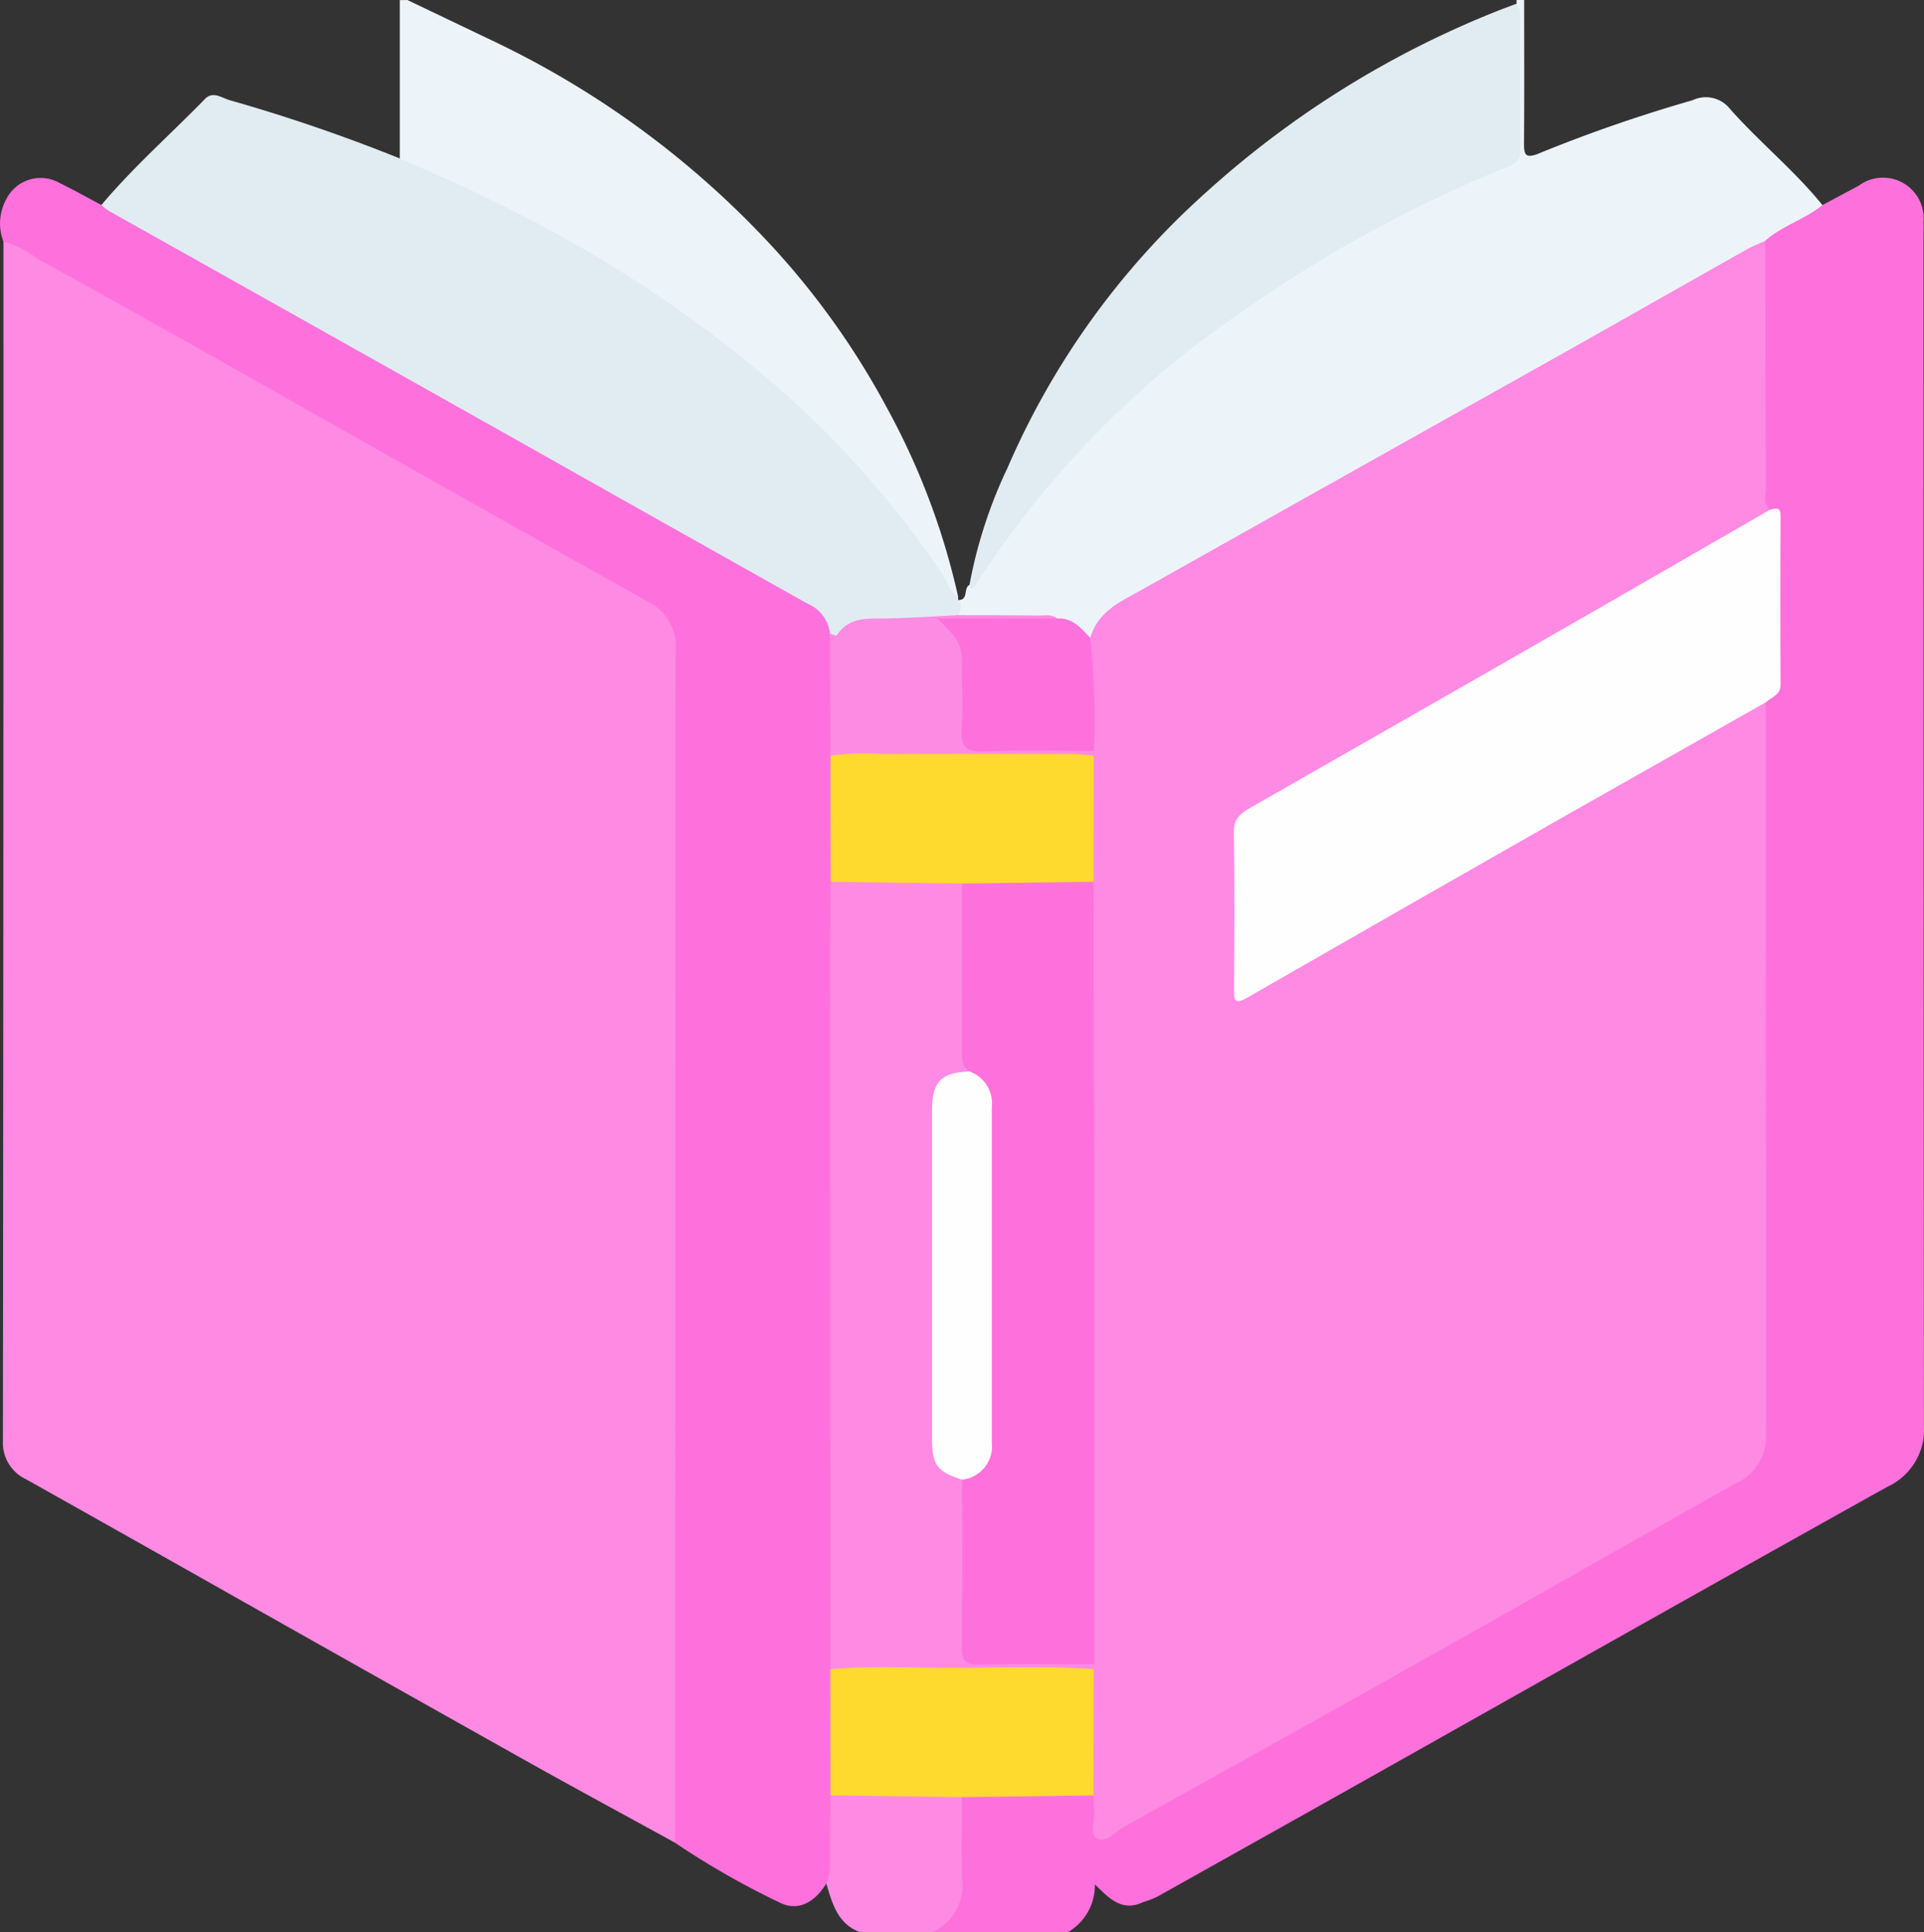
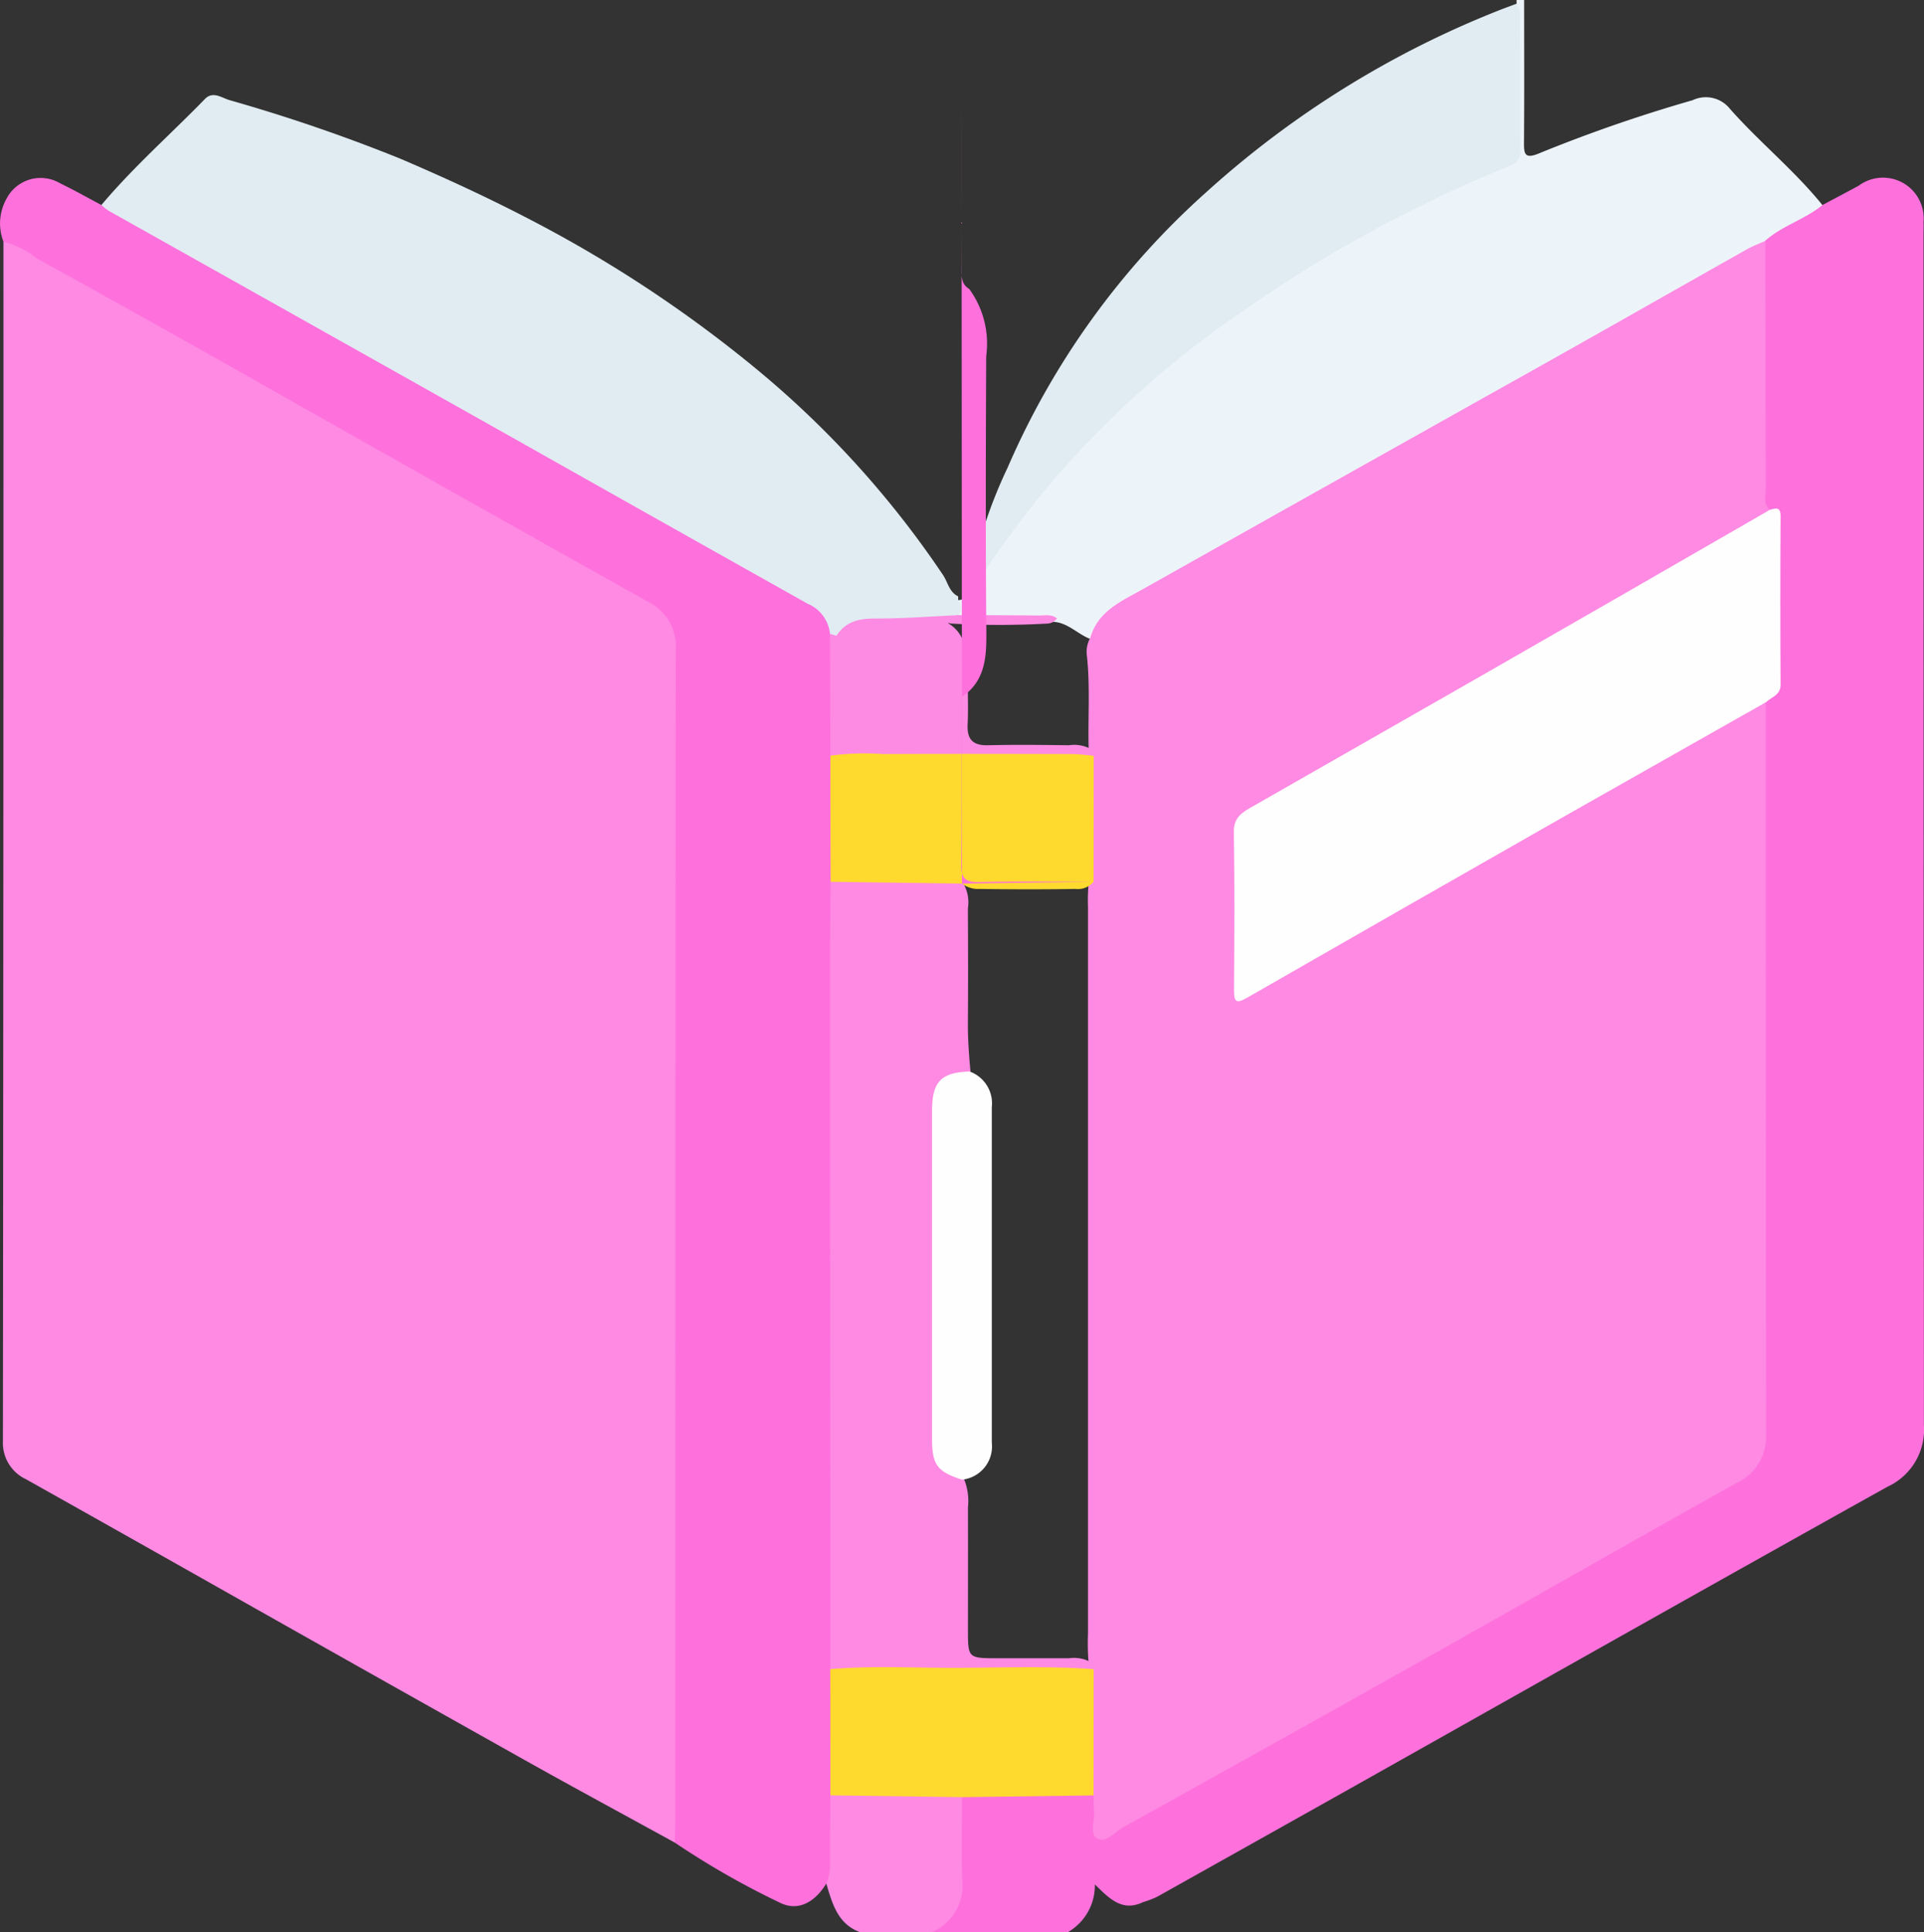
<svg xmlns="http://www.w3.org/2000/svg" width="82.02" height="82.36" viewBox="0 0 82.02 82.36">
  <rect x="0" y="0" width="82.02" height="82.36" fill="#333333" stroke="none" />
  <defs>
    <clipPath id="clip-path">
      <rect id="Rectangle_65" data-name="Rectangle 65" width="82.02" height="82.36" transform="translate(0 0)" fill="none" />
    </clipPath>
  </defs>
  <g id="Group_99" data-name="Group 99" transform="translate(0 0)">
    <g id="Group_99-2" data-name="Group 99" clip-path="url(#clip-path)">
      <path id="Path_184" data-name="Path 184" d="M64.652.158c0-.053,0-.105,0-.158h.322c0,2.007.01,4.014-.006,6.02-.005.536.01.79.684.5a63.656,63.656,0,0,1,6.5-2.247,1.314,1.314,0,0,1,1.6.372c1.255,1.419,2.743,2.618,3.941,4.1-.013.364-.323.449-.565.593-.612.364-1.247.687-1.842,1.082-4.135,2.3-8.248,4.648-12.378,6.962-4.6,2.576-9.172,5.189-13.788,7.729a7.268,7.268,0,0,0-2.645,2.122c-.555-.212-.974-.723-1.622-.73-1.27-.169-2.551.057-3.819-.125-.386-.191-.309-.49-.186-.8.454,0,.21-.511.479-.645a39.781,39.781,0,0,1,5.059-6.391,49.242,49.242,0,0,1,11.2-8.39,52.53,52.53,0,0,1,6.33-3.115,1.017,1.017,0,0,0,.706-1.1c0-1.925-.062-3.851.032-5.775" fill="#edf4f9" />
-       <path id="Path_185" data-name="Path 185" d="M17.366,0q1.8.861,3.6,1.721A39.011,39.011,0,0,1,32.9,10.484,33.5,33.5,0,0,1,37.8,17.366a30.555,30.555,0,0,1,3.042,8.051c-.4.07-.479-.272-.628-.5a40.285,40.285,0,0,0-8.035-8.993A57.473,57.473,0,0,0,17.793,7.3c-.288-.124-.628-.181-.75-.54q0-3.378,0-6.755Z" fill="#edf4f9" />
      <path id="Path_186" data-name="Path 186" d="M48.731,81.074c-.888.427-1.433-.143-2.057-.755a2.3,2.3,0,0,1-1.16,2.042H39.723c0-.055-.02-.132.01-.154,1.093-.78,1.093-1.922,1.047-3.091-.024-.611-.017-1.226.005-1.838a.956.956,0,0,1,.271-.8,3.565,3.565,0,0,1,1.645-.151,30.289,30.289,0,0,1,3.727.073c.447.165.4.563.417.922.047.806.044.805.829.518a.479.479,0,0,1,.232-.019c.3.348.083.583-.188.791a4.766,4.766,0,0,0-.585.411c-.319.329-.357.654.064.925.536.344,1.005.777,1.534,1.13" fill="#fe71dc" />
      <path id="Path_187" data-name="Path 187" d="M41.01,76.6c0,1.173-.033,2.347.009,3.518a2.156,2.156,0,0,1-1.3,2.24H36.668c-.964-.355-1.187-1.226-1.443-2.074a8.666,8.666,0,0,1,.154-3.784,1.3,1.3,0,0,1,.765-.185c1.356-.013,2.713-.019,4.069,0a.915.915,0,0,1,.8.281" fill="#fe8ae3" />
      <path id="Path_188" data-name="Path 188" d="M28.766,78.537c-2.133-1.172-4.275-2.328-6.4-3.519q-6.757-3.789-13.5-7.6Q4.986,65.226,1.1,63.046a1.708,1.708,0,0,1-.976-1.613Q.151,35.866.147,10.3c.376-.243.665.022.956.185q7.752,4.328,15.478,8.7c3.57,2.011,7.132,4.039,10.722,6.014a2.982,2.982,0,0,1,1.744,2.941q-.062,24.511-.032,49.023c0,.465.139.973-.249,1.376" fill="#fe8ae3" />
      <path id="Path_189" data-name="Path 189" d="M28.766,78.537c.007-.3.02-.589.02-.884q0-24.96.021-49.921a2.127,2.127,0,0,0-1.178-2.081q-4.02-2.251-8.036-4.512Q14.775,18.424,9.964,15.7c-2.794-1.572-5.588-3.145-8.4-4.686A3.8,3.8,0,0,0,.147,10.3,2.154,2.154,0,0,1,.29,8.449a1.633,1.633,0,0,1,2.269-.638c.6.289,1.177.617,1.764.927a7.245,7.245,0,0,1,2.29,1.125c4.449,2.475,8.88,4.982,13.319,7.475,4.626,2.6,9.239,5.22,13.876,7.8.87.484,1.806.917,1.8,2.143.045,1.639.032,3.276.011,4.914q.05,2.733,0,5.468c.043.454.023.909.023,1.364q0,15.495,0,30.99a9.551,9.551,0,0,1-.023,1.043c.038,1.519.014,3.038.012,4.556a1.224,1.224,0,0,1-.228.907c-.008.947-.021,1.894-.022,2.841a1.964,1.964,0,0,1-.157.922c-.514.835-1.235,1.187-1.982.81a35.028,35.028,0,0,1-4.477-2.559" fill="#fe71dc" />
      <path id="Path_190" data-name="Path 190" d="M35.384,27.018a1.562,1.562,0,0,0-.951-1.284q-6.3-3.535-12.588-7.083-8.6-4.836-17.211-9.666a2.425,2.425,0,0,1-.311-.247C5.683,7.12,7.272,5.725,8.742,4.214c.337-.346.718-.038,1.045.055a72.343,72.343,0,0,1,7.257,2.486c1.914.817,3.8,1.686,5.648,2.653a54.756,54.756,0,0,1,9.593,6.354,41.041,41.041,0,0,1,7.922,8.756c.2.3.258.721.639.9,0,.053,0,.106,0,.159a.53.53,0,0,1,0,.645,6.585,6.585,0,0,1-2.491.392c-.87.014-1.775-.155-2.513.527-.159.146-.351.088-.46-.122" fill="#e1ecf2" />
      <path id="Path_191" data-name="Path 191" d="M48.731,81.074A3.443,3.443,0,0,1,46.743,79.8c-.493-.488.183-1.01.678-1.251.337-.164.538-.31.5-.691.11-.349.434-.456.708-.612,6.308-3.589,12.648-7.121,18.967-10.691,2.005-1.132,4-2.287,6.027-3.378a2.5,2.5,0,0,0,1.434-2.514c-.035-9.805-.02-19.61-.017-29.414a3.127,3.127,0,0,1,.154-1.425,2.121,2.121,0,0,0,.478-1.487c-.006-2.118-.048-4.236.025-6.352.017-.483-.345-.021-.4-.228a1.235,1.235,0,0,1-.293-1.043q-.015-4.728,0-9.456a1.551,1.551,0,0,1,.243-.992c.726-.649,1.694-.91,2.441-1.524.518-.277,1.039-.55,1.555-.831A1.735,1.735,0,0,1,82,9.465c.01.187,0,.375,0,.563q0,25.36.016,50.721a2.677,2.677,0,0,1-1.555,2.622C72.869,67.6,65.3,71.879,57.724,76.14q-4.2,2.359-8.4,4.709a4.2,4.2,0,0,1-.592.225" fill="#fe71dc" />
      <path id="Path_192" data-name="Path 192" d="M64.652.158c.054.117.153.234.154.351.01,1.982,0,3.964.014,5.945,0,.474-.346.573-.653.7a56.778,56.778,0,0,0-11.291,6.188,40.456,40.456,0,0,0-8.634,7.927,45.05,45.05,0,0,0-2.713,3.755.761.761,0,0,1-.1.1l-.1-.194a20.1,20.1,0,0,1,1.627-5,33.6,33.6,0,0,1,8.45-11.723A41.065,41.065,0,0,1,63.832.468c.271-.108.547-.207.82-.31" fill="#e1ecf2" />
      <path id="Path_193" data-name="Path 193" d="M75.254,10.267q.008,5.28.022,10.56c0,.3-.123.648.174.9-.059.458-.481.551-.784.724q-6.977,3.984-13.948,7.976c-2.35,1.339-4.689,2.7-7.05,4.017a1.5,1.5,0,0,0-.884,1.474c.035,1.874.009,3.75.013,5.625,0,.914.045.94.877.463q4.7-2.7,9.415-5.385c3.787-2.169,7.583-4.324,11.368-6.5.247-.142.5-.345.817-.189q0,15.6.013,31.2A2.17,2.17,0,0,1,74,63.224C69.939,65.492,65.9,67.8,61.852,70.079q-4.784,2.694-9.583,5.363-2.169,1.213-4.342,2.417c-.387.2-.77.724-1.163.5-.33-.19-.08-.784-.123-1.2-.021-.21-.017-.423-.024-.635a1.111,1.111,0,0,1-.223-.825c0-1.514-.03-3.029.01-4.545,0-.1,0-.209,0-.314a9.86,9.86,0,0,1-.023-1.2q0-15.49,0-30.982a7.9,7.9,0,0,1,.023-.961q-.036-2.689,0-5.379c0-.1.007-.2.008-.3-.045-1.381.074-2.767-.087-4.147a1.226,1.226,0,0,1,.156-.69c.325-1.138,1.326-1.556,2.228-2.063q8.712-4.9,17.433-9.785c2.776-1.56,5.543-3.136,8.317-4.7.255-.144.532-.247.8-.369" fill="#fe8ae3" />
      <path id="Path_194" data-name="Path 194" d="M46.637,32.009c-.005.067-.01.134-.014.2a1.585,1.585,0,0,1-1.078.218q-4.534.01-9.07,0a1.574,1.574,0,0,1-1.076-.22l-.015-5.191c.1.024.266.093.285.065.556-.842,1.412-.7,2.233-.722.982-.024,1.964-.091,2.946-.14,1.147,0,2.3.006,3.442.016.26,0,.538-.067.77.126a.536.536,0,0,1-.412.218,36.739,36.739,0,0,1-4.078,0c-.09,0-.162-.061-.137-.007.776.473.837,1.367.825,2.293-.008.668.025,1.336-.008,2-.032.648.214.919.878.9,1.147-.028,2.3-.013,3.443,0a1.5,1.5,0,0,1,1.066.242" fill="#fe8be3" />
-       <path id="Path_195" data-name="Path 195" d="M46.637,32.009c-1.575,0-3.153-.042-4.726.021-.773.031-.966-.246-.914-.956.055-.744.012-1.495.012-2.242,0-1.406,0-1.418-1.04-2.469h5.09c.658-.045,1.026.408,1.418.821a32.668,32.668,0,0,1,.16,4.825" fill="#fe71dc" />
      <path id="Path_196" data-name="Path 196" d="M46.623,71.146l-.006,5.38L41.01,76.6,35.4,76.523q0-2.689-.005-5.378a1.213,1.213,0,0,1,1.039-.3c3.1-.029,6.2.053,9.3.034.318,0,.652-.026.884.269" fill="#feda2f" />
      <path id="Path_197" data-name="Path 197" d="M46.623,71.146c-2.083-.15-4.17-.05-6.254-.057-1.657-.006-3.315-.089-4.97.056q-.009-14.812-.016-29.626c0-1.311.017-2.622.026-3.933a.835.835,0,0,1,.521-.179c1.522-.036,3.043-.041,4.565,0a.939.939,0,0,1,.526.171,1.627,1.627,0,0,1,.24,1.144c.009,1.652.013,3.3,0,4.955,0,.667.049,1.328.11,1.989a1.019,1.019,0,0,1-.552.305,1.182,1.182,0,0,0-.812,1.088A8.053,8.053,0,0,0,39.97,48.1c0,4.12.024,8.24-.017,12.36a2.566,2.566,0,0,0,1.153,2.606,2.485,2.485,0,0,1,.158,1.179c.005,1.736,0,3.472,0,5.209,0,1.223,0,1.224,1.262,1.226,1.015,0,2.03,0,3.045,0a1.494,1.494,0,0,1,1.065.251c-.006.07-.011.139-.016.208" fill="#fe8ae3" />
      <path id="Path_198" data-name="Path 198" d="M41.01,37.661l-5.6-.075Q35.4,34.9,35.4,32.209a11.037,11.037,0,0,1,2.24-.068c2.676-.013,5.352-.007,8.028,0,.319,0,.637.045.956.07q0,2.687-.005,5.373a.875.875,0,0,1-.786.305c-1.358.022-2.716.019-4.074,0a1.1,1.1,0,0,1-.748-.23" fill="#feda2f" />
      <path id="Path_199" data-name="Path 199" d="M75.274,29.935q-4.362,2.469-8.723,4.939-6.693,3.81-13.372,7.644c-.472.271-.576.206-.573-.319.015-2.249.029-4.5-.008-6.748-.01-.624.38-.838.8-1.076q4.735-2.71,9.474-5.412,6.3-3.61,12.582-7.235c.243-.063.454-.145.452.271q-.022,3.592,0,7.185c0,.455-.394.52-.624.751" fill="#fefefe" />
-       <path id="Path_200" data-name="Path 200" d="M41.01,37.661l5.608-.077q.01,5.907.02,11.814,0,10.77,0,21.54c-1.634,0-3.269-.018-4.9.013-.556.011-.744-.159-.737-.727.028-2.385.014-4.77.015-7.155,1.022-.7,1.062-1.724,1.052-2.832-.035-3.9-.025-7.8-.006-11.706a3.945,3.945,0,0,0-.724-2.86c-.357-.216-.329-.563-.328-.913q.008-3.549,0-7.1" fill="#fe71dc" />
+       <path id="Path_200" data-name="Path 200" d="M41.01,37.661l5.608-.077c-1.634,0-3.269-.018-4.9.013-.556.011-.744-.159-.737-.727.028-2.385.014-4.77.015-7.155,1.022-.7,1.062-1.724,1.052-2.832-.035-3.9-.025-7.8-.006-11.706a3.945,3.945,0,0,0-.724-2.86c-.357-.216-.329-.563-.328-.913q.008-3.549,0-7.1" fill="#fe71dc" />
      <path id="Path_201" data-name="Path 201" d="M41.335,45.671a1.444,1.444,0,0,1,.946,1.518q0,7.151,0,14.3a1.427,1.427,0,0,1-1.27,1.58c-1.058-.341-1.277-.631-1.278-1.735q0-6.991,0-13.981c0-1.25.383-1.641,1.6-1.682" fill="#fefefe" />
    </g>
  </g>
</svg>